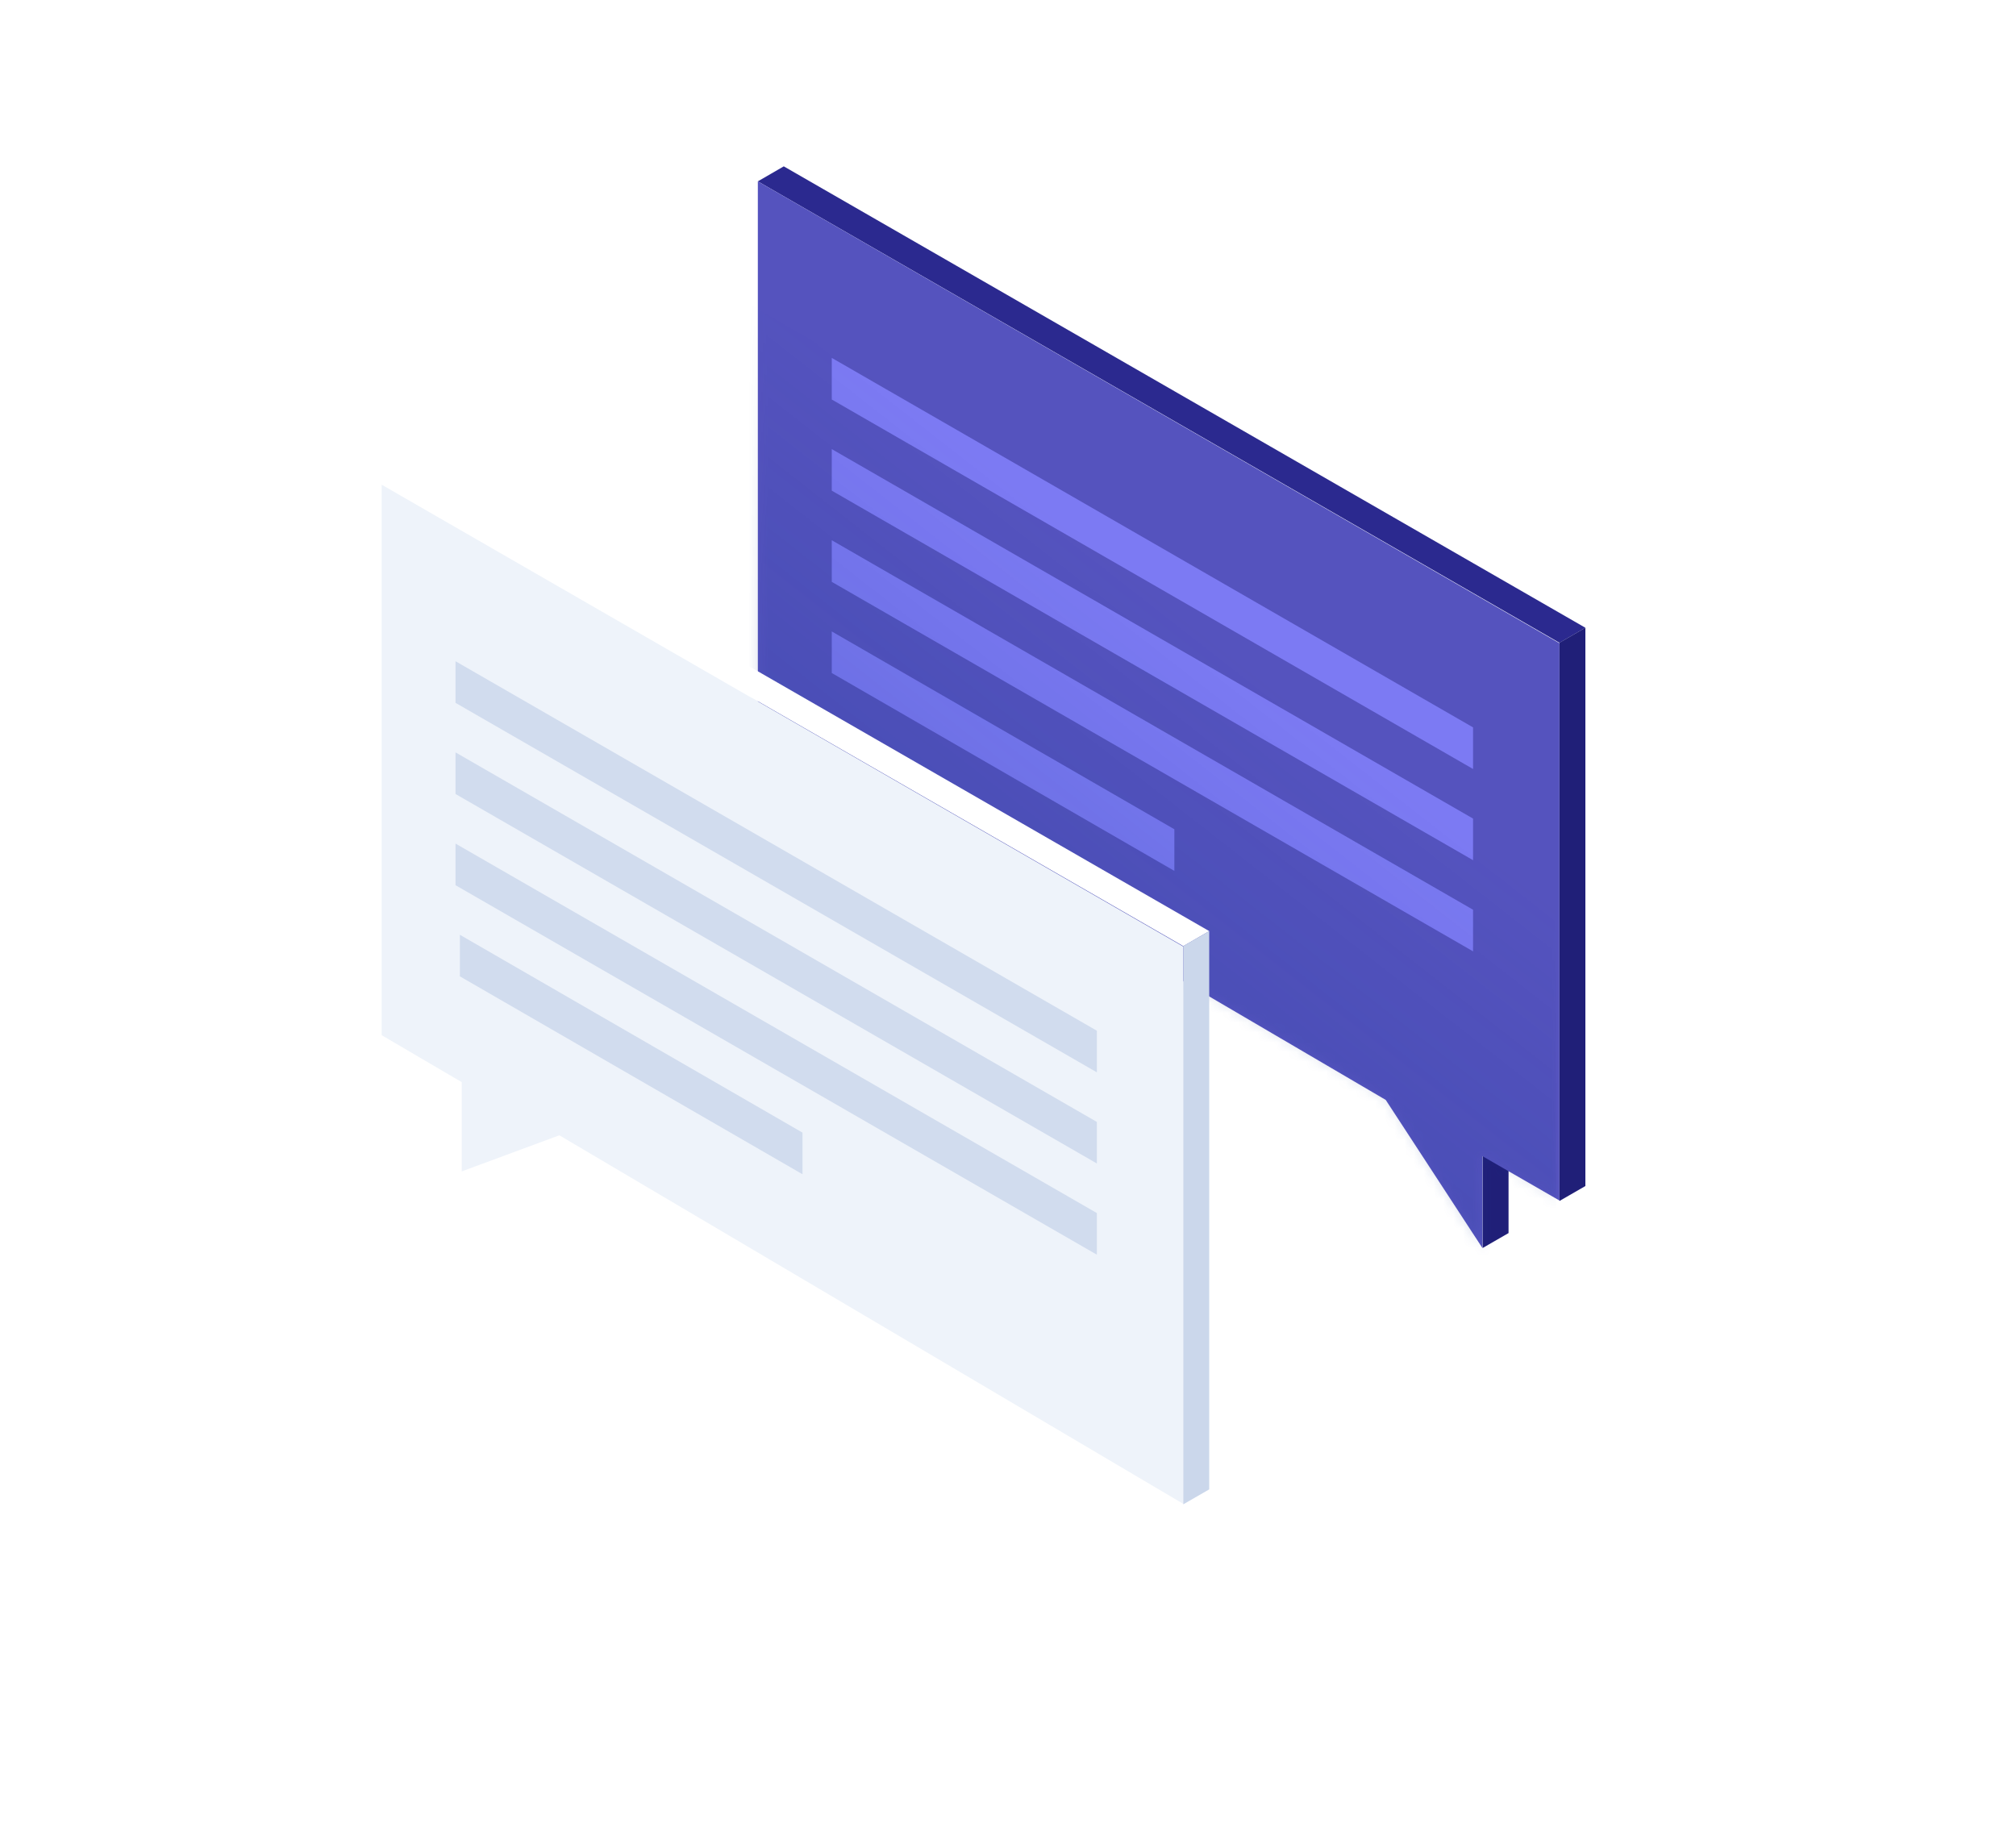
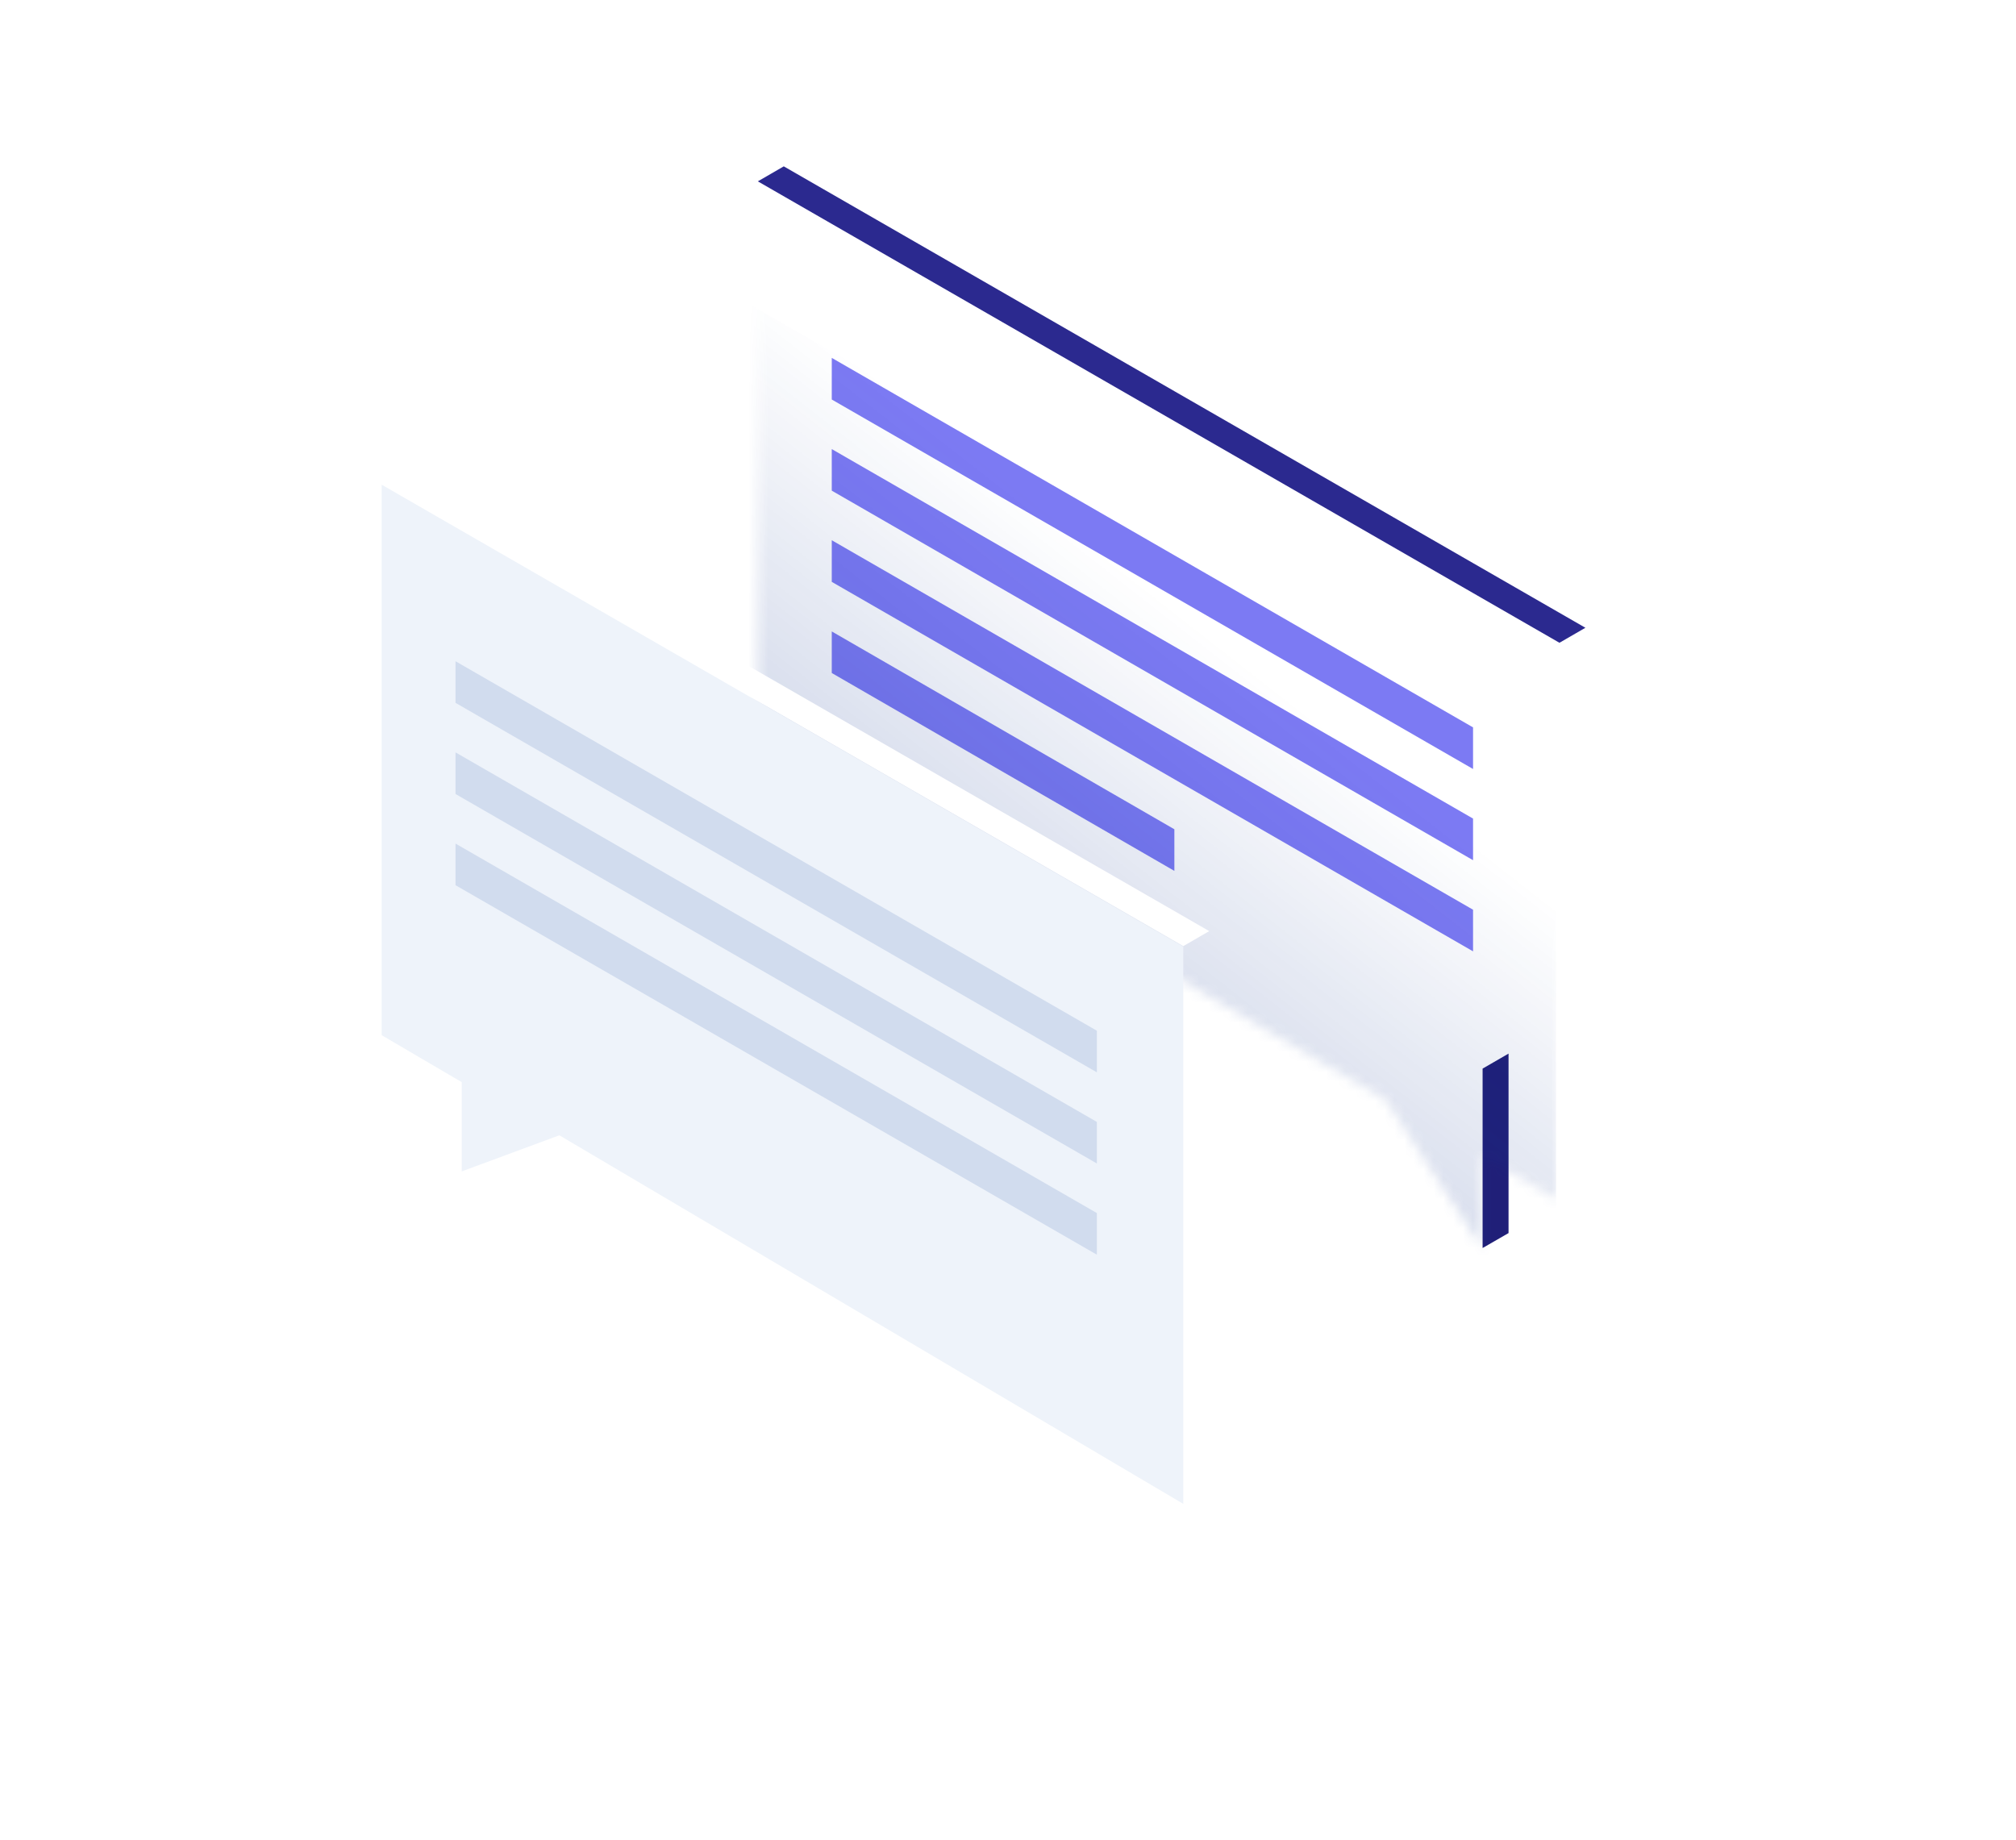
<svg xmlns="http://www.w3.org/2000/svg" width="206" height="188" viewBox="0 0 206 188" fill="none">
  <path d="M77.438 18.533L80.088 17L162 64.154L159.349 65.688L77.438 18.533Z" fill="#2B298F" />
  <path d="M154.147 107.672L151.496 109.205V127.54L154.147 126.013V107.672Z" fill="#201F78" />
-   <path d="M77.438 74.789L141.597 112.404L151.478 127.54V118.151L159.349 122.687V65.734L77.438 18.533V74.789Z" fill="#5553BE" />
  <path d="M84.992 36.574L150.52 74.334V78.587L84.992 40.828V36.574Z" fill="#7C7AF3" />
  <path d="M84.992 45.894L150.52 83.654V87.907L84.992 50.142V45.894Z" fill="#7C7AF3" />
  <path d="M84.992 55.209L150.52 92.968V97.222L84.992 59.463V55.209Z" fill="#7C7AF3" />
  <path d="M84.992 64.529L120 84.746V89L84.992 68.777V64.529Z" fill="#7C7AF3" />
-   <path d="M161.998 64.154L159.348 65.682V122.733L161.998 121.206V64.154Z" fill="#201F78" />
  <mask id="mask0_1212_37819" style="mask-type:alpha" maskUnits="userSpaceOnUse" x="77" y="18" width="83" height="110">
    <path d="M77.438 74.789L141.597 112.404L151.478 127.54V118.151L159.349 122.687V65.734L77.438 18.533V74.789Z" fill="#E6EEF9" />
  </mask>
  <g mask="url(#mask0_1212_37819)">
    <g filter="url(#filter0_f_1212_37819)">
      <path d="M52 17L159 78.362V208L52 142.317V17Z" fill="url(#paint0_linear_1212_37819)" fill-opacity="0.4" />
    </g>
  </g>
  <path d="M39 49.533L41.651 48L123.562 95.154L120.912 96.688L39 49.533Z" fill="white" />
  <path d="M39 105.789L47.183 110.59V119.709L57.156 116.02L120.912 153.687V96.734L39 49.533V105.789Z" fill="#EEF3FA" />
  <path d="M46.547 67.574L112.081 105.334V109.587L46.547 71.828V67.574Z" fill="#D1DCEE" />
  <path d="M46.547 76.889L112.081 114.654V118.902L46.547 81.142V76.889Z" fill="#D1DCEE" />
  <path d="M46.547 86.209L112.081 123.968V128.222L46.547 90.463V86.209Z" fill="#D1DCEE" />
-   <path d="M46.992 95.529L82 115.746V120L46.992 99.777V95.529Z" fill="#D1DCEE" />
-   <path d="M123.561 95.154L120.91 96.682V153.733L123.561 152.206V95.154Z" fill="#CBD7EB" />
  <defs>
    <filter id="filter0_f_1212_37819" x="44" y="9" width="123" height="207" filterUnits="userSpaceOnUse" color-interpolation-filters="sRGB">
      <feFlood flood-opacity="0" result="BackgroundImageFix" />
      <feBlend mode="normal" in="SourceGraphic" in2="BackgroundImageFix" result="shape" />
      <feGaussianBlur stdDeviation="4" result="effect1_foregroundBlur_1212_37819" />
    </filter>
    <linearGradient id="paint0_linear_1212_37819" x1="116.374" y1="59.348" x2="65.462" y2="124.491" gradientUnits="userSpaceOnUse">
      <stop stop-color="#0E3390" stop-opacity="0" />
      <stop offset="1" stop-color="#0E3390" />
    </linearGradient>
  </defs>
</svg>